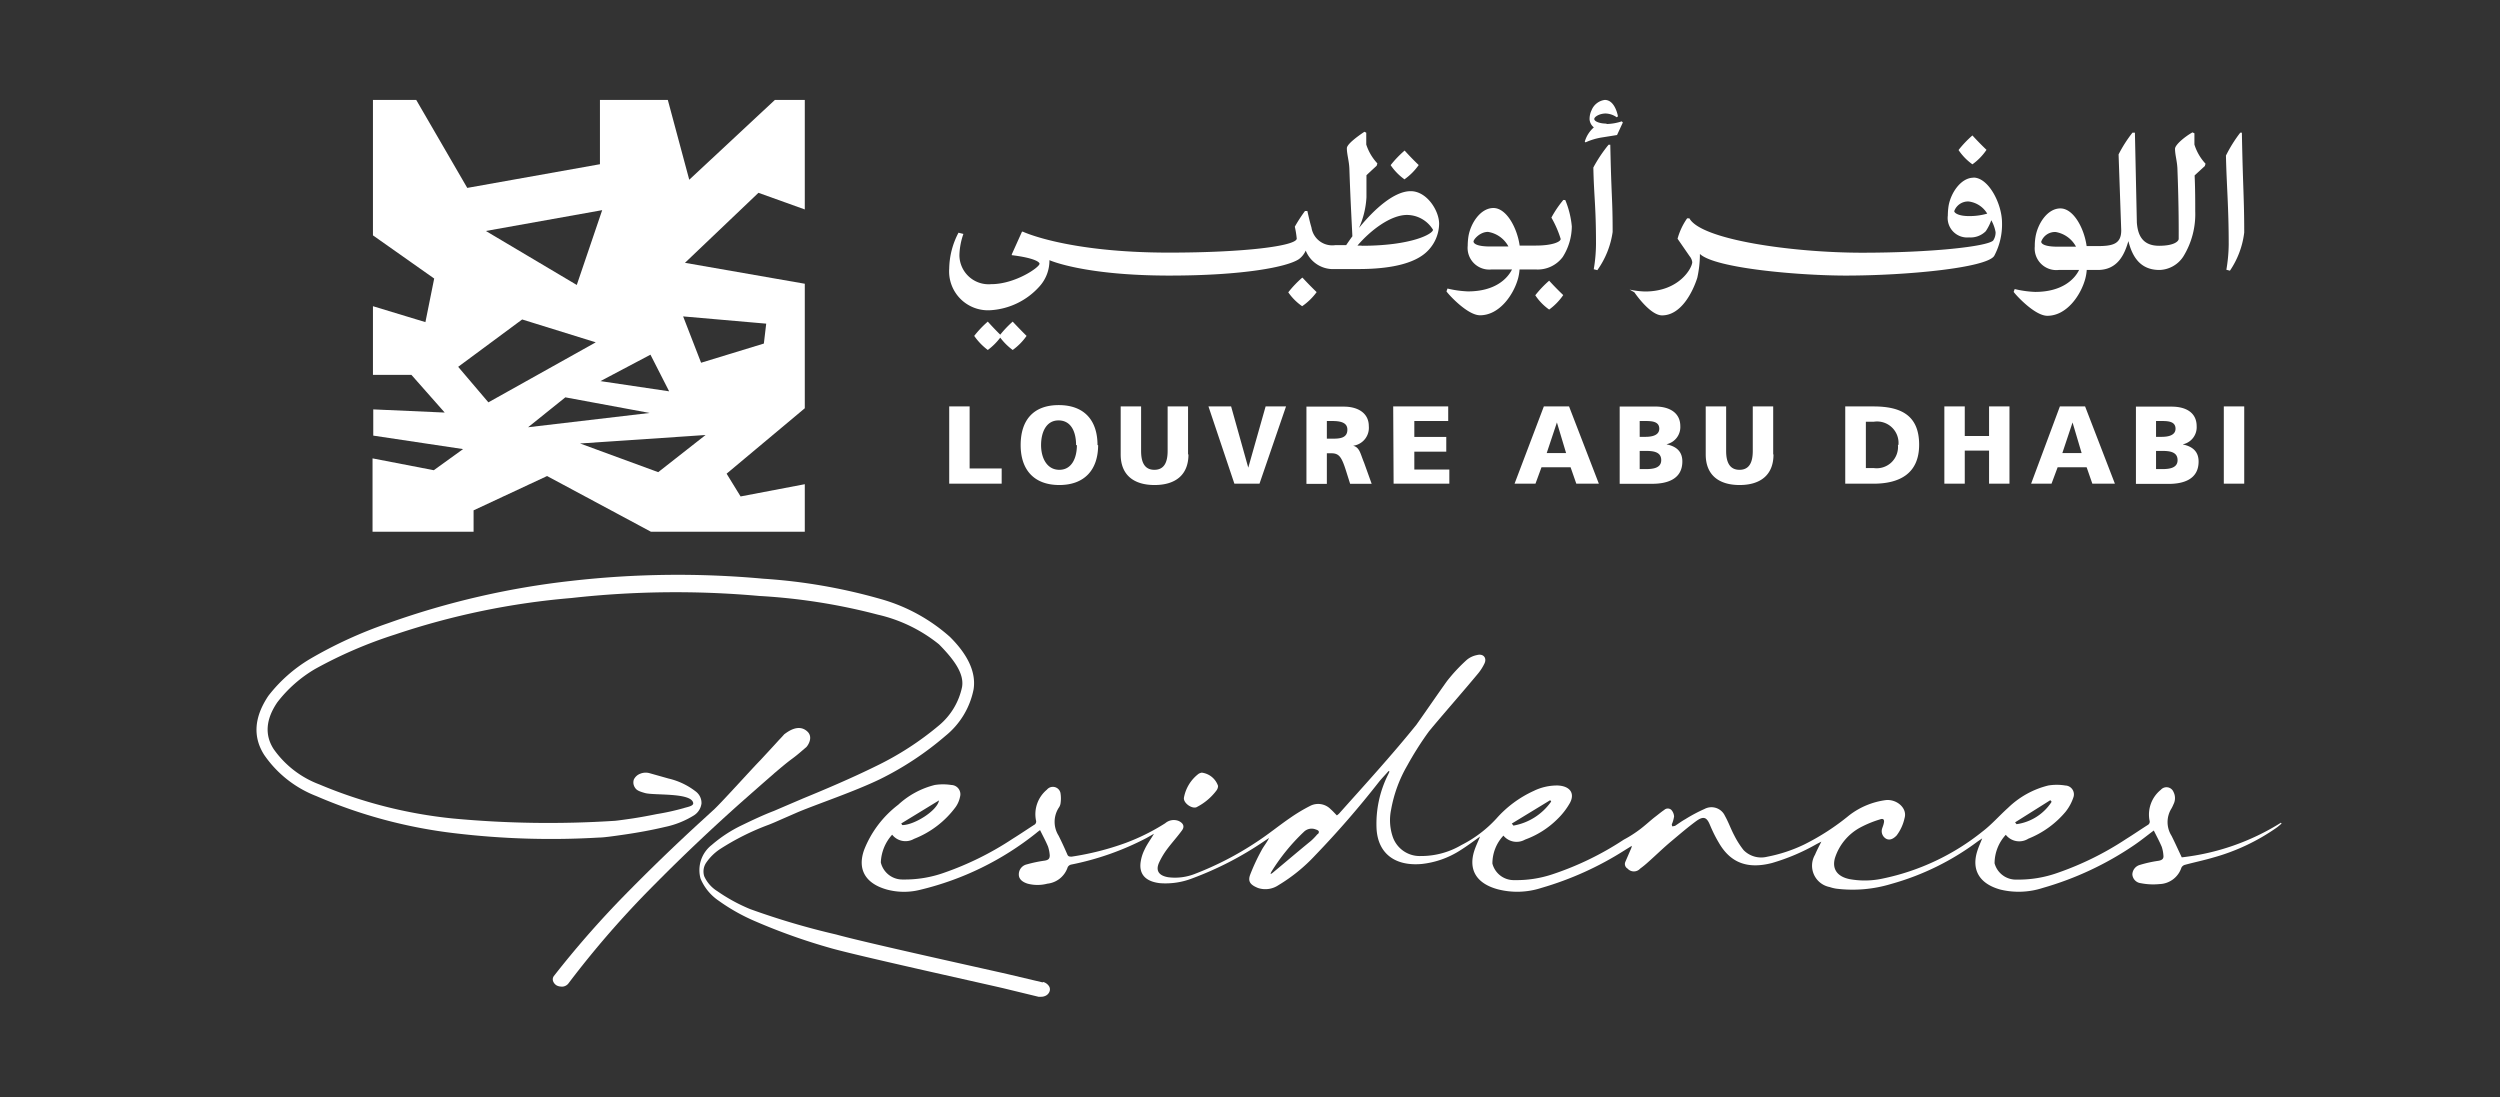
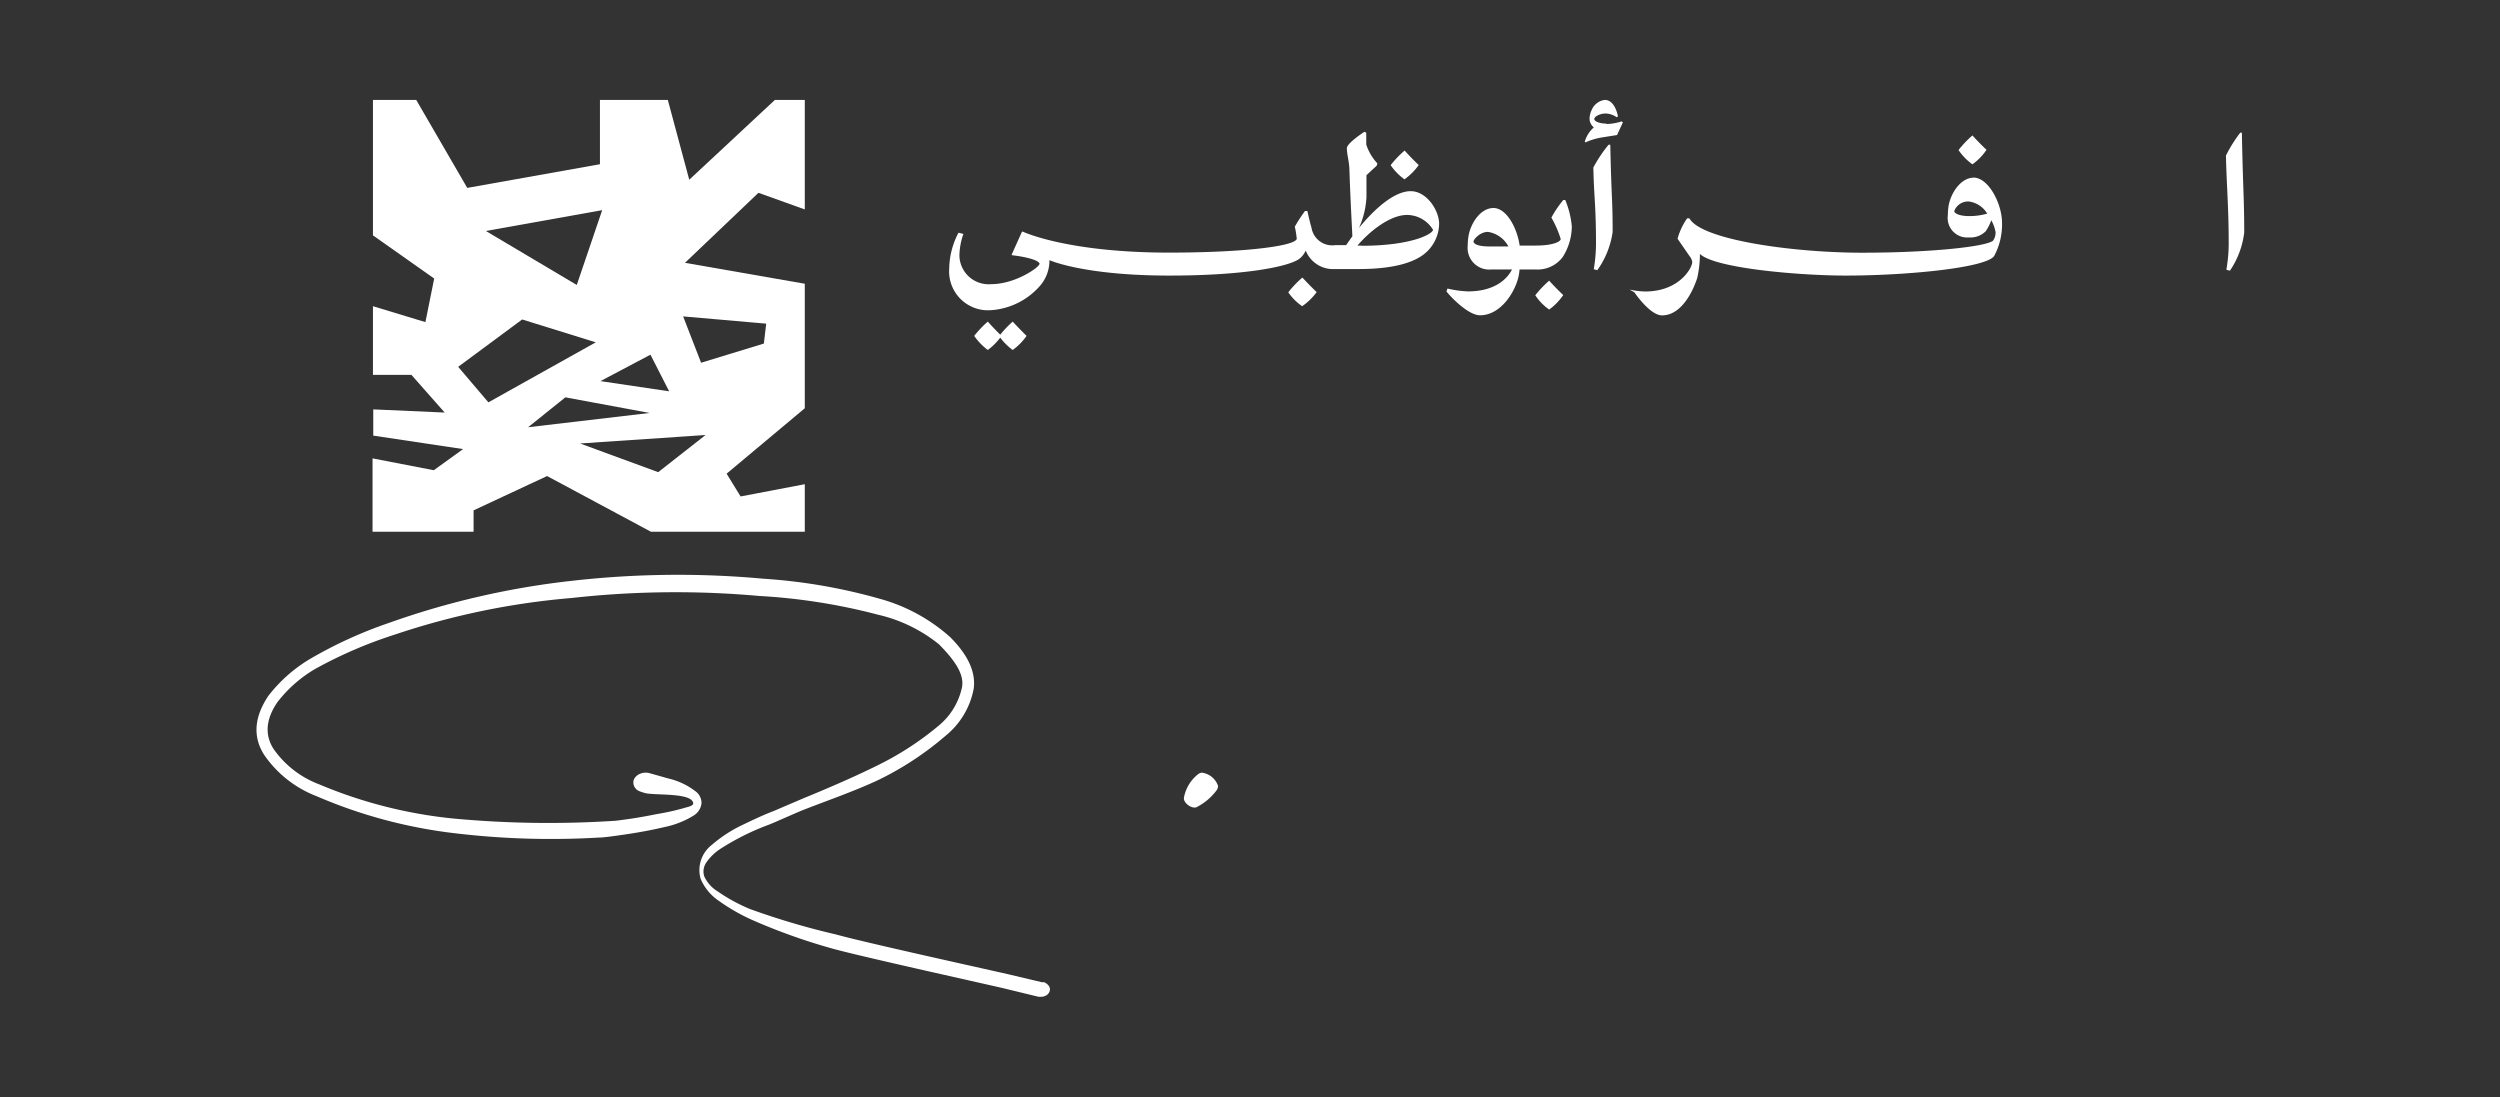
<svg xmlns="http://www.w3.org/2000/svg" id="Layer_1" data-name="Layer 1" viewBox="0 0 244.94 107.49">
  <rect x="0" y="0" width="244.94" height="107.49" fill="#333333" stroke="none" />
  <defs>
    <style>.cls-1{fill:#fff;}</style>
  </defs>
-   <path class="cls-1" d="M219.88,39.82h-2v7.57h2Zm-6,3.71v0a1.71,1.71,0,0,0,1.34-1.77c0-1.3-1-1.92-2.46-1.92h-3.49v7.57h3.2c1.35,0,2.94-.38,2.94-2.19,0-.92-.52-1.46-1.53-1.67M213.15,42c0,.64-.68.8-1.35.8h-.56V41.25h.59c.67,0,1.32.07,1.32.76m.2,3.07c0,.77-.78.88-1.51.88h-.6V44.18h.62c.69,0,1.49.08,1.49.9M205,47.39h2.21l-2.92-7.57h-2.47L199,47.39H201l.6-1.61h2.84Zm-1.05-3h-1.89l1-3h0Zm-9.07,3h2V39.82h-2v2.9h-2.38v-2.9h-2v7.57h2V44.15h2.38Zm-6.85-3.82c0-2.93-1.85-3.75-4.48-3.75h-2.76v7.57h2.76c2.58,0,4.48-1,4.48-3.82m-2.08,0a2.09,2.09,0,0,1-2.36,2.29h-.78V41.32h.78A2.1,2.1,0,0,1,186,43.61m-12.27.91v-4.7h-2v4.36c0,1-.27,1.85-1.3,1.85s-1.31-.85-1.31-1.85V39.82h-2v4.7c0,2.07,1.34,3,3.32,3s3.32-.93,3.32-3m-10.46-1v0a1.72,1.72,0,0,0,1.33-1.77c0-1.3-1.05-1.92-2.46-1.92h-3.48v7.57h3.19c1.35,0,2.95-.38,2.95-2.19,0-.92-.52-1.46-1.53-1.67M162.57,42c0,.64-.69.8-1.35.8h-.57V41.25h.59c.67,0,1.33.07,1.33.76m.19,3.07c0,.77-.77.88-1.51.88h-.6V44.18h.62c.7,0,1.49.08,1.49.9m-8.32,2.31h2.21l-2.92-7.57h-2.47l-2.87,7.57h2.05l.59-1.61h2.85Zm-1-3h-1.9l1-3h0Zm-16.9,3H142V46h-3.43V44.25h3.13V42.81h-3.13V41.25h3.32V39.82H136.5Zm-3.89-3.73v0a1.77,1.77,0,0,0,1.46-1.91c0-1.3-1.1-1.91-2.44-1.91H128v7.57h2v-3h.43c.74,0,1,.32,1.42,1.63l.43,1.36h2.11l-.74-2.06c-.38-.92-.43-1.5-1.08-1.67m-.56-1.57c0,.86-.82.88-1.48.88H130V41.25h.53c.77,0,1.48.13,1.48.84m-8.61,5.3L126,39.82H124l-1.7,6h0l-1.68-6H118.4l2.54,7.57Zm-7-2.87v-4.7h-2v4.36c0,1-.27,1.85-1.3,1.85s-1.3-.85-1.3-1.85V39.82h-2v4.7c0,2.07,1.34,3,3.32,3s3.32-.93,3.32-3m-8.91-.91c0-2.43-1.3-3.92-3.8-3.92S100,41.18,100,43.61s1.32,3.91,3.79,3.91,3.8-1.5,3.8-3.91m-2.08,0c0,1.24-.49,2.42-1.72,2.42S102,44.85,102,43.61s.49-2.42,1.71-2.42,1.72,1.1,1.72,2.42M93,47.39h5.14V45.9H95V39.82H93Z" />
  <path class="cls-1" d="M193.36,17.41c-1.24,0-2.24,1.5-2.45,2.79a6.61,6.61,0,0,0-.07.91,1.91,1.91,0,0,0,2.08,2.15,2.1,2.1,0,0,0,1.64-.61,5,5,0,0,0,.54-1.07,3.7,3.7,0,0,1,.42,1.17,1.42,1.42,0,0,1-.24.82c-.63.59-6.09,1.19-12.83,1.19s-15.77-1.25-16.93-3.37h-.22a6.49,6.49,0,0,0-.94,2l1.18,1.71a1.15,1.15,0,0,1,.26.58c0,.55-1.25,2.88-4.62,2.88a8,8,0,0,1-1.52-.19l.47.27s1.52,2.26,2.71,2.26c1.86,0,3-2.27,3.45-3.67a10.77,10.77,0,0,0,.26-2.35c1.51,1.43,9.87,2.12,14.28,2.12,5.95,0,13.76-.75,14.55-1.92a6.53,6.53,0,0,0,.77-3.25c0-1.88-1.33-4.43-2.79-4.43m-.46,3.77c-1,0-1.43-.3-1.43-.49a1.44,1.44,0,0,1,1.41-.94,2.47,2.47,0,0,1,1.82,1.19,6.19,6.19,0,0,1-1.8.24" />
  <path class="cls-1" d="M193.25,16.1a5.61,5.61,0,0,0,1.38-1.42c-.75-.71-1.38-1.41-1.38-1.41a10.44,10.44,0,0,0-1.36,1.43,5.44,5.44,0,0,0,1.36,1.4" />
-   <path class="cls-1" d="M215,13.06l-.19-.09c-.72.4-1.71,1.21-1.71,1.61,0,.63.23,1.26.24,2.11.14,3.63.12,6.11.12,6.71,0,.23-.43.68-1.92.68-1.67,0-2.09-1.1-2.18-2.27L209.17,13h-.24a12.72,12.72,0,0,0-1.36,2.13l.26,7.44c0,1.33-.82,1.54-2.31,1.54h-1.08c-.24-1.75-1.29-3.69-2.57-3.69s-2.23,1.51-2.44,2.8a5.16,5.16,0,0,0-.07.91,2.12,2.12,0,0,0,2.34,2.32h2c-.43.89-1.64,2.15-4.31,2.15a10.26,10.26,0,0,1-2-.28l-.1.28c.25.35,2.08,2.34,3.3,2.34,1.89,0,3.28-2,3.72-3.64a4.57,4.57,0,0,0,.14-.85h1.08c1.94,0,2.62-1.5,3-2.83.4,1.59,1.2,2.83,3.05,2.83h0a2.88,2.88,0,0,0,2.34-1.33,7.91,7.91,0,0,0,1.16-4.42c0-.9,0-2.29-.06-3.51.33-.31,1-.92,1-.92l.07-.23A4.87,4.87,0,0,1,215,14.16ZM201.61,24.17c-1.33,0-1.62-.3-1.62-.49a1.44,1.44,0,0,1,1.41-.95,2.79,2.79,0,0,1,2,1.44Z" />
  <path class="cls-1" d="M219.65,13h-.16a13.66,13.66,0,0,0-1.4,2.24c.06,2.9.27,5,.27,8.68a15.46,15.46,0,0,1-.23,2.51l.35.09a8.44,8.44,0,0,0,1.4-3.74c0-3.35-.13-4.4-.23-9.78" />
  <path class="cls-1" d="M151.78,27.5a10.44,10.44,0,0,0-1.36,1.43,5.27,5.27,0,0,0,1.36,1.4,5.8,5.8,0,0,0,1.38-1.42c-.75-.71-1.38-1.41-1.38-1.41" />
  <path class="cls-1" d="M153.17,19.59A10.28,10.28,0,0,0,152,21.32a10.28,10.28,0,0,1,.91,2.09c0,.28-.8.65-2.44.65h-1.58c-.25-1.75-1.3-3.68-2.57-3.68s-2.24,1.5-2.45,2.79a6.48,6.48,0,0,0-.07.91,2.12,2.12,0,0,0,2.34,2.32h2c-.44.89-1.64,2.15-4.32,2.15a10.1,10.1,0,0,1-2-.28l-.1.28c.24.35,2.07,2.34,3.29,2.34,1.89,0,3.29-2,3.73-3.63a4.82,4.82,0,0,0,.14-.86h1.58a3.06,3.06,0,0,0,2.65-1.22,5.68,5.68,0,0,0,.89-3,8.86,8.86,0,0,0-.64-2.58ZM146,24.15c-1.33,0-1.63-.3-1.63-.49s.61-.94,1.42-.94a2.76,2.76,0,0,1,2,1.43Z" />
  <path class="cls-1" d="M157.39,12.11c-.67,0-1.19-.22-1.19-.45s.54-.54,1.12-.54a2,2,0,0,1,1.08.37l.12-.09s-.26-1.61-1.29-1.61a1.62,1.62,0,0,0-1.29,1,2,2,0,0,0-.2.91,1.1,1.1,0,0,0,.42.78v0a2.92,2.92,0,0,0-.89,1.4l.07.07a6.31,6.31,0,0,1,1.65-.49l1.44-.23L159,12l-.11-.11a5,5,0,0,1-1.48.26" />
  <path class="cls-1" d="M157.6,14.18a13.88,13.88,0,0,0-1.49,2.23c.06,2.9.26,3.76.26,7.46a15.53,15.53,0,0,1-.22,2.51l.35.09A8.49,8.49,0,0,0,158,22.73c0-3.35-.12-3.18-.23-8.55Z" />
  <path class="cls-1" d="M99.22,31.51A10.39,10.39,0,0,0,98,32.79c-.68-.67-1.22-1.28-1.22-1.28a10,10,0,0,0-1.33,1.4,6,6,0,0,0,1.33,1.38A6,6,0,0,0,98,33.08a5.93,5.93,0,0,0,1.22,1.21,5.78,5.78,0,0,0,1.36-1.38c-.73-.72-1.36-1.4-1.36-1.4" />
  <path class="cls-1" d="M127.58,27.21a10.44,10.44,0,0,0-1.36,1.43A5.32,5.32,0,0,0,127.58,30,5.87,5.87,0,0,0,129,28.62c-.75-.72-1.38-1.41-1.38-1.41" />
  <path class="cls-1" d="M138.21,18.73c-1.6,0-3.54,1.73-5.06,3.6a8.42,8.42,0,0,0,.73-3l0-2.16c.33-.32,1-.93,1-.93l.07-.23a4.93,4.93,0,0,1-1.09-1.85V13l-.18-.09c-.63.42-1.72,1.21-1.72,1.61,0,.63.23,1.26.25,2.11.1,3,.24,5.4.29,6.52-.22.3-.42.59-.61.87h-1.08a2.06,2.06,0,0,1-2.32-1.74c-.14-.42-.4-1.61-.4-1.61h-.23a14.91,14.91,0,0,0-1,1.54,9,9,0,0,1,.19,1.18c-.1.71-5.09,1.36-12.52,1.36-10,0-14.31-2.05-14.31-2.05l-.09,0-1,2.22,0,.08c2.2.27,2.72.67,2.72.84,0,.35-2.39,2-4.73,2A2.86,2.86,0,0,1,94,25a6.73,6.73,0,0,1,.39-2.08l-.48-.12A7.77,7.77,0,0,0,93,26.31a3.81,3.81,0,0,0,4.1,4.08,7,7,0,0,0,4.72-2.3,3.78,3.78,0,0,0,1-2.6S106.15,27,114.58,27c7.26,0,11.56-.85,12.68-1.61a2.09,2.09,0,0,0,.67-.84,2.88,2.88,0,0,0,2.86,1.81h2.31c2,0,5-.21,6.58-1.59A3.86,3.86,0,0,0,141,21.93c0-1.31-1.22-3.2-2.78-3.2m-4.8,5.33H133c1.26-1.48,3.24-3,4.85-3a3,3,0,0,1,2.55,1.45c0,.4-2.08,1.57-7,1.57" />
  <path class="cls-1" d="M137.59,17.58A5.87,5.87,0,0,0,139,16.17c-.76-.72-1.38-1.42-1.38-1.42a10.15,10.15,0,0,0-1.37,1.43,5.41,5.41,0,0,0,1.37,1.4" />
  <path class="cls-1" d="M72.56,48.64l-1.37-2.23L78.85,40V27.8L67.11,25.75l7.2-6.86,4.54,1.63V9.79H75.92l-8.39,7.82-2.1-7.82H58.78v6.3l-13,2.32-5-8.62H36.54V23.06l6,4.23-.86,4.27L36.54,30v6.73h3.77l3.26,3.69-7-.31v2.57L45.37,44,42.5,46.07l-6-1.16V52.1H46.4V50l7.2-3.36L63.78,52.1H78.85V47.44Zm2.51-16.93-.23,1.95-6.15,1.88L66.93,31Zm-9.51,6.63-6.73-1,4.9-2.59ZM59,20.59l-2.49,7.33-8.91-5.29ZM44.89,35.94l6.27-4.64,7.21,2.24L47.85,39.42Zm6.85,5.92,3.65-2.93,8.26,1.53Zm12.75,4.4-7.66-2.81,12.3-.83Z" />
-   <path class="cls-1" d="M75.84,75.78c.57-.48,1.17-1,1.77-1.44s.92-.75,1.38-1.13c.2-.2.7-1,.11-1.54-.89-.83-2,.09-2.26.27h0c-.16.18-.32.36-.5.54-.63.7-1.25,1.36-1.84,2-.8.81-3.67,4-4.49,4.78l-1.09,1c-2.82,2.57-5.57,5.24-8.18,7.92a95,95,0,0,0-6.46,7.43.54.54,0,0,0-.09.52.8.8,0,0,0,.37.43,1,1,0,0,0,.4.1.75.75,0,0,0,.21,0,.82.82,0,0,0,.51-.29,93.56,93.56,0,0,1,8.49-9.75c2.71-2.74,5.61-5.49,8.64-8.18,1-.88,2-1.76,3-2.63" />
  <path class="cls-1" d="M102.15,96.25l-3.47-.82C96,94.82,84.56,92.3,81.93,91.56a73.41,73.41,0,0,1-8.43-2.49,16.74,16.74,0,0,1-3.21-1.75A3.32,3.32,0,0,1,69,85.86a1.54,1.54,0,0,1,.22-1.38,5,5,0,0,1,1.28-1.26,24.51,24.51,0,0,1,4.83-2.42c.43-.17.77-.32,1.06-.45l1.81-.79c2-.83,5.49-2,8-3.21a30.4,30.4,0,0,0,6.43-4.25,7.79,7.79,0,0,0,2.76-4.57c.25-1.63-.53-3.36-2.33-5.14a17.19,17.19,0,0,0-6.74-3.69,54.61,54.61,0,0,0-11.53-2A92,92,0,0,0,56,56.91a79.44,79.44,0,0,0-17.95,4.14,42.49,42.49,0,0,0-7.69,3.52,14.61,14.61,0,0,0-4.07,3.61c-1.39,2.08-1.53,4-.42,5.76A11,11,0,0,0,31,78a48.31,48.31,0,0,0,13.58,3.64,79.49,79.49,0,0,0,14.11.42c.41,0,1.24-.11,2.54-.3s2.62-.43,3.93-.74A8.73,8.73,0,0,0,68,79.88a1.62,1.62,0,0,0,.73-1.17,1.41,1.41,0,0,0-.52-1.13,6.87,6.87,0,0,0-2.7-1.3l-1.88-.53a1.4,1.4,0,0,0-.91.06,1.12,1.12,0,0,0-.62.57.9.9,0,0,0,.1.77c.15.25.35.37,1,.55.89.25,4.61-.07,4.72,1,0,.29-.58.36-.94.48a23.5,23.5,0,0,1-2.63.58c-.94.19-1.82.35-2.59.46s-1.28.18-1.52.2a100.55,100.55,0,0,1-15.89-.23,45.45,45.45,0,0,1-13.07-3.34,9.58,9.58,0,0,1-4.47-3.46c-.89-1.38-.77-2.92.36-4.58a12.89,12.89,0,0,1,3.71-3.27,43.34,43.34,0,0,1,7.85-3.38A73.3,73.3,0,0,1,56,58.59a91.91,91.91,0,0,1,18.39-.2A58.43,58.43,0,0,1,86,60.22a14.79,14.79,0,0,1,6,2.91c1.46,1.48,2.48,2.86,2.26,4.17A6.66,6.66,0,0,1,92,71.07a29.57,29.57,0,0,1-6.19,4c-2.41,1.19-5.13,2.34-7.11,3.15l-1.87.8-1,.43c-1,.38-2,.85-3.14,1.4a13.21,13.21,0,0,0-2.95,1.93,3.12,3.12,0,0,0-1.1,3.31,4.91,4.91,0,0,0,1.76,2.15,18.81,18.81,0,0,0,3.54,2,59,59,0,0,0,7.51,2.67c2.66.75,14.12,3.28,16.84,3.91l3.46.84.23,0a1,1,0,0,0,.42-.08.75.75,0,0,0,.43-.44.58.58,0,0,0-.09-.57,1,1,0,0,0-.53-.36" />
-   <path class="cls-1" d="M223.47,80.61A23.16,23.16,0,0,1,213.76,84c-.35-.74-.66-1.43-1-2.11a2.51,2.51,0,0,1,0-2.69,3.62,3.62,0,0,0,.19-.4,1.32,1.32,0,0,0,0-1.21.74.74,0,0,0-1.24-.21,3.12,3.12,0,0,0-1.11,3,.37.37,0,0,1-.19.46c-.71.45-1.39.92-2.1,1.36a29.83,29.83,0,0,1-6.72,3.32,11.45,11.45,0,0,1-4,.66,2.16,2.16,0,0,1-2.17-1.6,4.15,4.15,0,0,1,1.1-2.79,1.67,1.67,0,0,0,2.21.38,9.2,9.2,0,0,0,3.65-2.64,4.58,4.58,0,0,0,.78-1.46.87.87,0,0,0-.81-1.11,5.2,5.2,0,0,0-1.67,0,8.62,8.62,0,0,0-3.94,2.19c-.84.75-1.58,1.61-2.48,2.3a23.08,23.08,0,0,1-9.81,4.63,8.27,8.27,0,0,1-3.25.05c-1.2-.25-1.72-1-1.42-2.06a5.19,5.19,0,0,1,2.49-3,10.56,10.56,0,0,1,1.93-.79c.29-.11.44,0,.38.31s-.12.4-.18.6a.85.85,0,0,0,.42,1c.34.16.68,0,1-.33a4.32,4.32,0,0,0,.78-1.7c.3-1-.79-1.88-1.83-1.77a7.47,7.47,0,0,0-3.59,1.49,23.32,23.32,0,0,1-4.41,2.86,14.74,14.74,0,0,1-3.63,1.2,2.41,2.41,0,0,1-2.31-.65,8.45,8.45,0,0,1-.92-1.45c-.33-.62-.56-1.29-.91-1.91a1.45,1.45,0,0,0-2-.67,15.19,15.19,0,0,0-1.88,1c-.36.2-.68.44-1,.65a1.16,1.16,0,0,1-.29.05c0-.09-.07-.19,0-.27a3.18,3.18,0,0,0,.19-.7,1.07,1.07,0,0,0-.27-.64.51.51,0,0,0-.69,0c-.34.23-.65.5-1,.76-.47.38-.91.79-1.39,1.15s-1,.7-1.57,1a29.59,29.59,0,0,1-7,3.4,11.13,11.13,0,0,1-3.72.57,2.16,2.16,0,0,1-2.16-1.62,4,4,0,0,1,1.08-2.74,1.67,1.67,0,0,0,2.12.39,8.68,8.68,0,0,0,3.16-2,7,7,0,0,0,1.24-1.6c.5-.94,0-1.64-1.18-1.7a5.18,5.18,0,0,0-2.37.53,10.93,10.93,0,0,0-3.66,2.71,12,12,0,0,1-3.42,2.59,7.75,7.75,0,0,1-4,1.08A2.79,2.79,0,0,1,136.46,82a5.07,5.07,0,0,1-.16-2.7A13.2,13.2,0,0,1,137.88,75,31.68,31.68,0,0,1,140,71.66l.38-.46c1.48-1.76,3-3.48,4.46-5.24a4.75,4.75,0,0,0,.6-.95c.26-.54-.1-1-.73-.83a2.22,2.22,0,0,0-1,.47,16.5,16.5,0,0,0-1.94,2.08c-1,1.4-2,2.87-3,4.28-2.42,3-5,5.82-7.58,8.71a1.79,1.79,0,0,1-.21.17c-.21-.21-.39-.42-.6-.6a1.71,1.71,0,0,0-2-.34,16.3,16.3,0,0,0-1.94,1.16c-1.13.77-2.18,1.64-3.32,2.38a31,31,0,0,1-6,3.11,5.3,5.3,0,0,1-2.65.35c-.92-.15-1.26-.63-.92-1.41a7.38,7.38,0,0,1,.78-1.32c.46-.62,1-1.21,1.46-1.84.3-.39.16-.73-.32-.95a1.29,1.29,0,0,0-1.31.23,20.64,20.64,0,0,1-3.88,1.93A27.21,27.21,0,0,1,105,83.93c-.18,0-.32,0-.41-.17-.27-.63-.56-1.26-.87-1.88a2.55,2.55,0,0,1,0-2.72,1,1,0,0,0,.18-.4,3.24,3.24,0,0,0,0-1.07.76.76,0,0,0-1.33-.32,3.12,3.12,0,0,0-1.07,3,.37.37,0,0,1-.2.46c-.7.45-1.39.92-2.1,1.36a30,30,0,0,1-6.71,3.32,11.45,11.45,0,0,1-4,.66,2.17,2.17,0,0,1-2.19-1.67,4.3,4.3,0,0,1,1.11-2.72,1.66,1.66,0,0,0,2.14.41,9.24,9.24,0,0,0,4.08-3.12,2.65,2.65,0,0,0,.43-1,.91.91,0,0,0-.85-1.16,5.24,5.24,0,0,0-1.63,0A8.2,8.2,0,0,0,88,78.85a10.28,10.28,0,0,0-3.33,4.4c-.7,1.94.13,3.34,2.28,3.92a6.47,6.47,0,0,0,3.24,0,29,29,0,0,0,11.36-5.57c.09-.08.19-.15.35-.27.28.57.56,1.08.78,1.61a3.54,3.54,0,0,1,.17.86c0,.32-.12.46-.49.52a13.1,13.1,0,0,0-1.76.37,1,1,0,0,0-.78,1c0,.41.31.72.87.89a3.79,3.79,0,0,0,1.92,0,2.36,2.36,0,0,0,2-1.62.51.51,0,0,1,.33-.25,27.45,27.45,0,0,0,7.38-2.6l.74-.42c-.33.57-.67,1-.93,1.57a4,4,0,0,0-.36,1.11c-.22,1.27.46,2,1.88,2.16a7.21,7.21,0,0,0,3.16-.47,32.64,32.64,0,0,0,7-3.61l.53-.35c-.21.44-.53.81-.74,1.21a19.74,19.74,0,0,0-1.11,2.38c-.25.67,0,1,.76,1.31a2.29,2.29,0,0,0,2-.27,16.56,16.56,0,0,0,3.6-2.92,92.59,92.59,0,0,0,6.26-7.21c.29-.36.63-.7.94-1.06l.09.06c-.05.09-.09.19-.14.29a10.74,10.74,0,0,0-1.13,5.32c.14,2.39,1.78,3.67,4.41,3.44a8.67,8.67,0,0,0,3.73-1.3c.69-.43,1.34-.91,2-1.39-.19.48-.41.92-.56,1.38-.61,1.89.22,3.23,2.3,3.79A7.62,7.62,0,0,0,151,87a31.44,31.44,0,0,0,8.17-3.69l.71-.44a1.18,1.18,0,0,1-.13.4l-.51,1.18a.52.52,0,0,0,.22.65.83.83,0,0,0,1.24,0,8.69,8.69,0,0,0,.75-.61c.77-.68,1.5-1.4,2.29-2.06s1.61-1.37,2.47-2c.68-.48,1-.37,1.3.34s.55,1.22.89,1.79c1.15,2,2.83,2.6,5.19,2A20.17,20.17,0,0,0,178,82.69l.45-.23c-.24.48-.45.87-.62,1.28a2.13,2.13,0,0,0,1.44,3.17,3.53,3.53,0,0,0,.66.16,13,13,0,0,0,5.38-.47,25.61,25.61,0,0,0,8.46-4.16l.44-.3c-.19.48-.36.85-.48,1.23-.6,1.87.22,3.23,2.27,3.79a7.63,7.63,0,0,0,4.13-.16,31,31,0,0,0,9-4.22c.63-.43,1.22-.91,1.89-1.41.27.54.55,1.06.78,1.6a3.31,3.31,0,0,1,.16.82c.05.33-.11.49-.5.55a12,12,0,0,0-1.8.4,1,1,0,0,0-.74.94.93.93,0,0,0,.82.85,6.27,6.27,0,0,0,1.83.09A2.34,2.34,0,0,0,213.73,85a.55.55,0,0,1,.35-.27c.92-.25,1.85-.44,2.76-.71a20.16,20.16,0,0,0,6.23-2.94c.16-.12.32-.26.47-.39l-.07-.09m-22.59-2.2a1,1,0,0,1,.13.16,4.89,4.89,0,0,1-3.44,2.19l-.14-.18,3.45-2.17m-49,0a1.47,1.47,0,0,1,.1.13,5.73,5.73,0,0,1-3.7,2.36l-.16-.2,3.76-2.29M92,78.42c-.16,1-2.42,2.42-3.6,2.42l-.1-.16L92,78.42m37.1,3.28a6.13,6.13,0,0,1-.66.69c-1.23,1-2.47,2.06-3.71,3.09a1.18,1.18,0,0,1-.18.13l-.07,0a1.54,1.54,0,0,1,.08-.19,19.5,19.5,0,0,1,3.19-3.92,1.08,1.08,0,0,1,1.17-.23c.33.1.38.25.18.48" />
  <path class="cls-1" d="M117.26,79.07a5.57,5.57,0,0,0,1.93-1.63.75.75,0,0,0,.15-.44,1.94,1.94,0,0,0-1.6-1.3,1,1,0,0,0-.3.11A3.79,3.79,0,0,0,116,78.14c-.1.53.81,1.17,1.27.93" />
</svg>